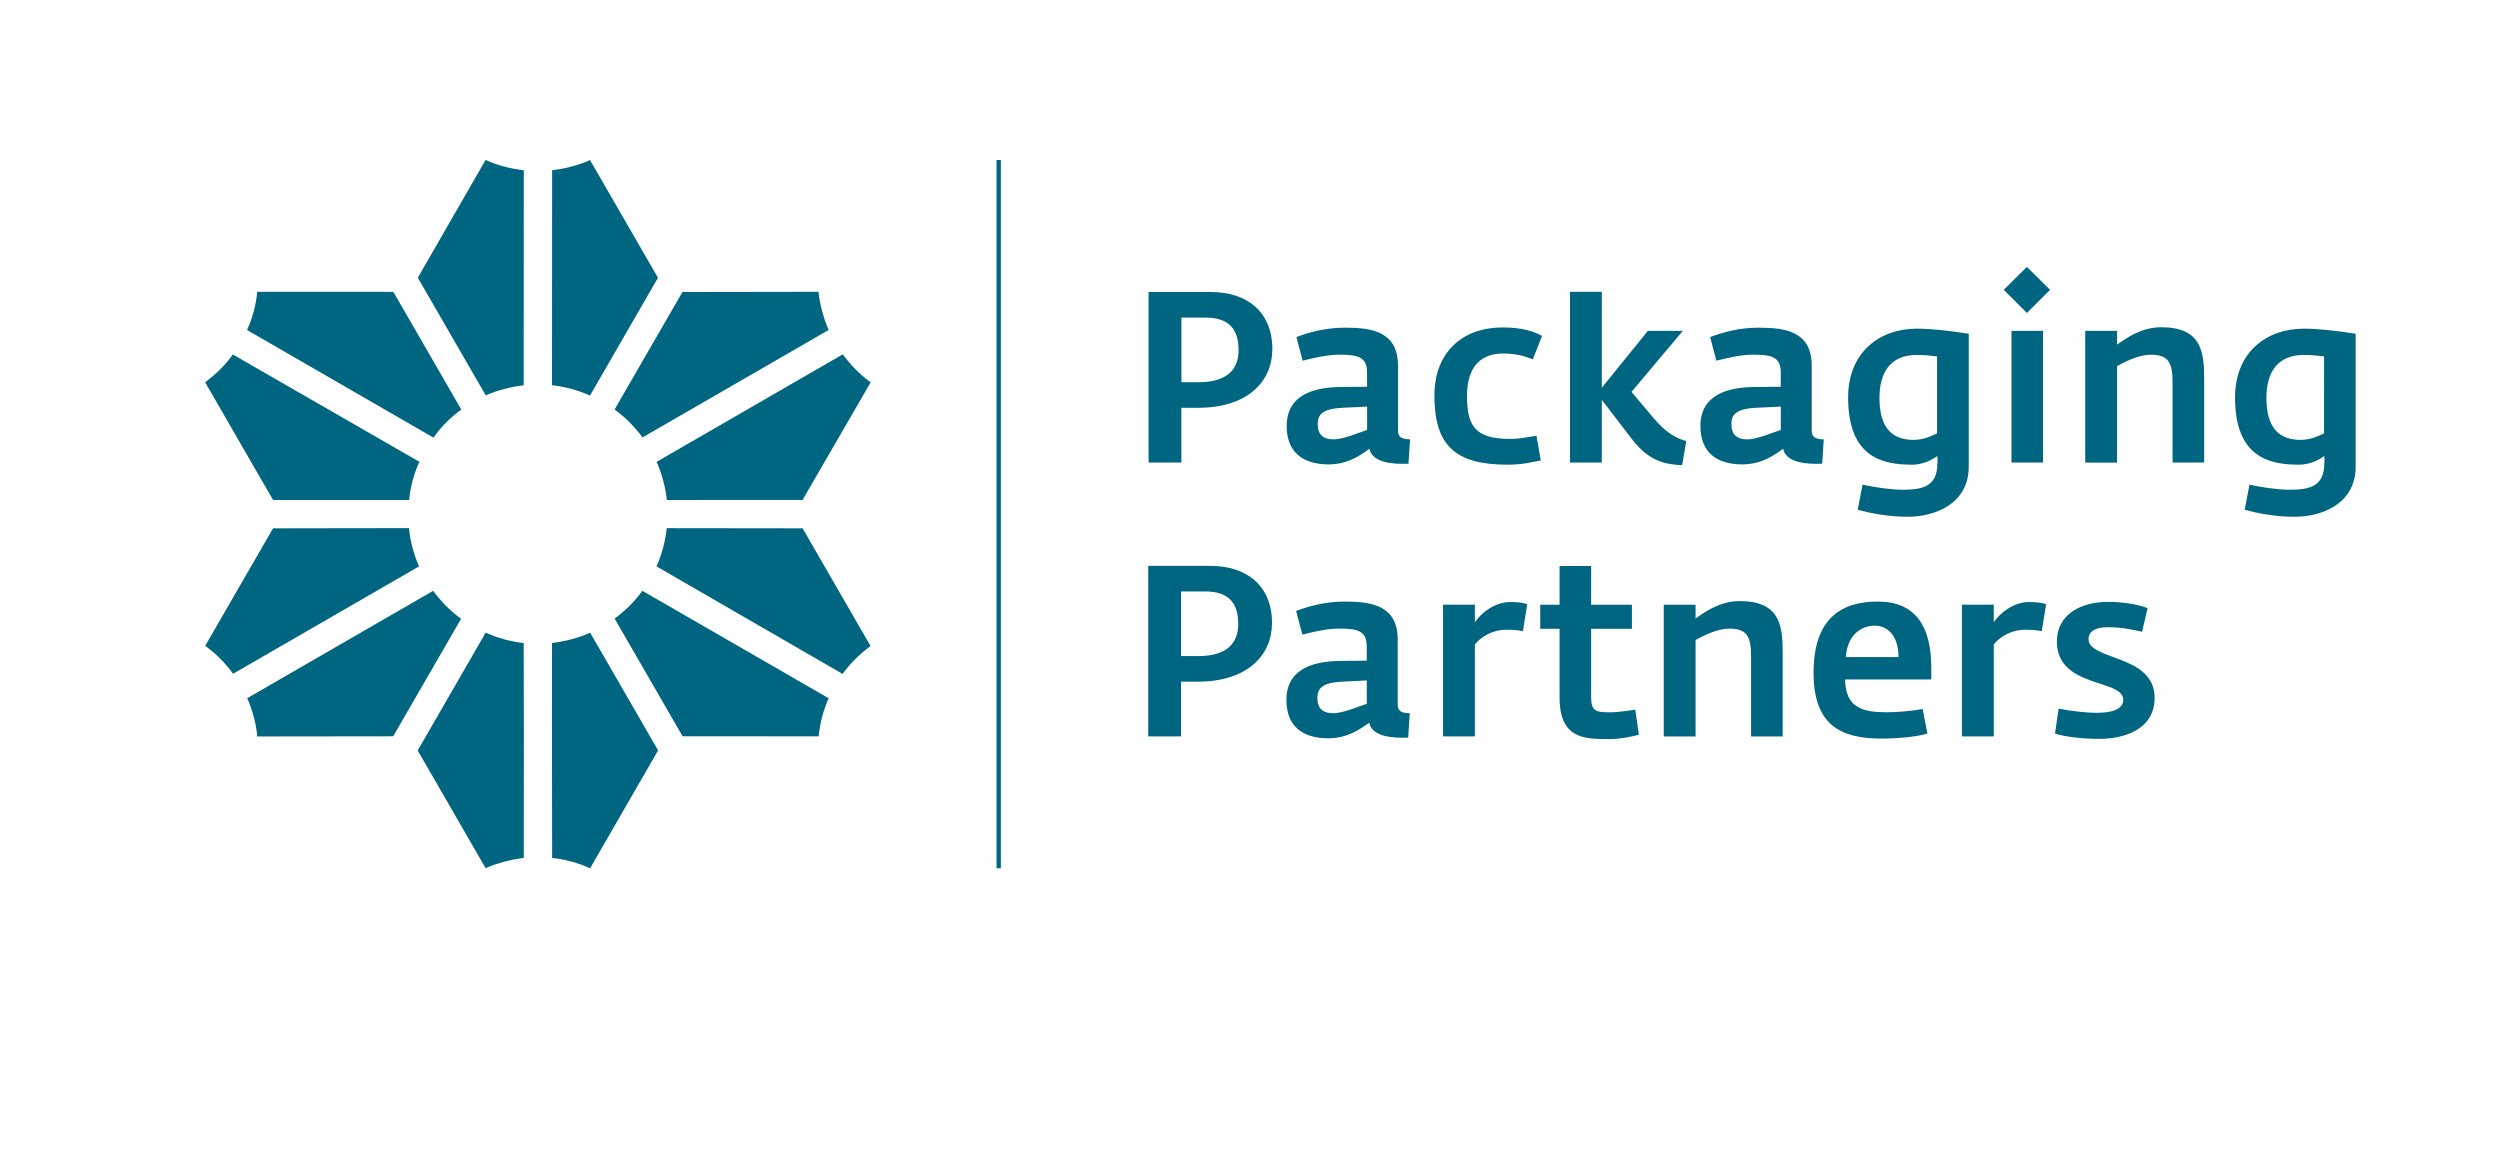
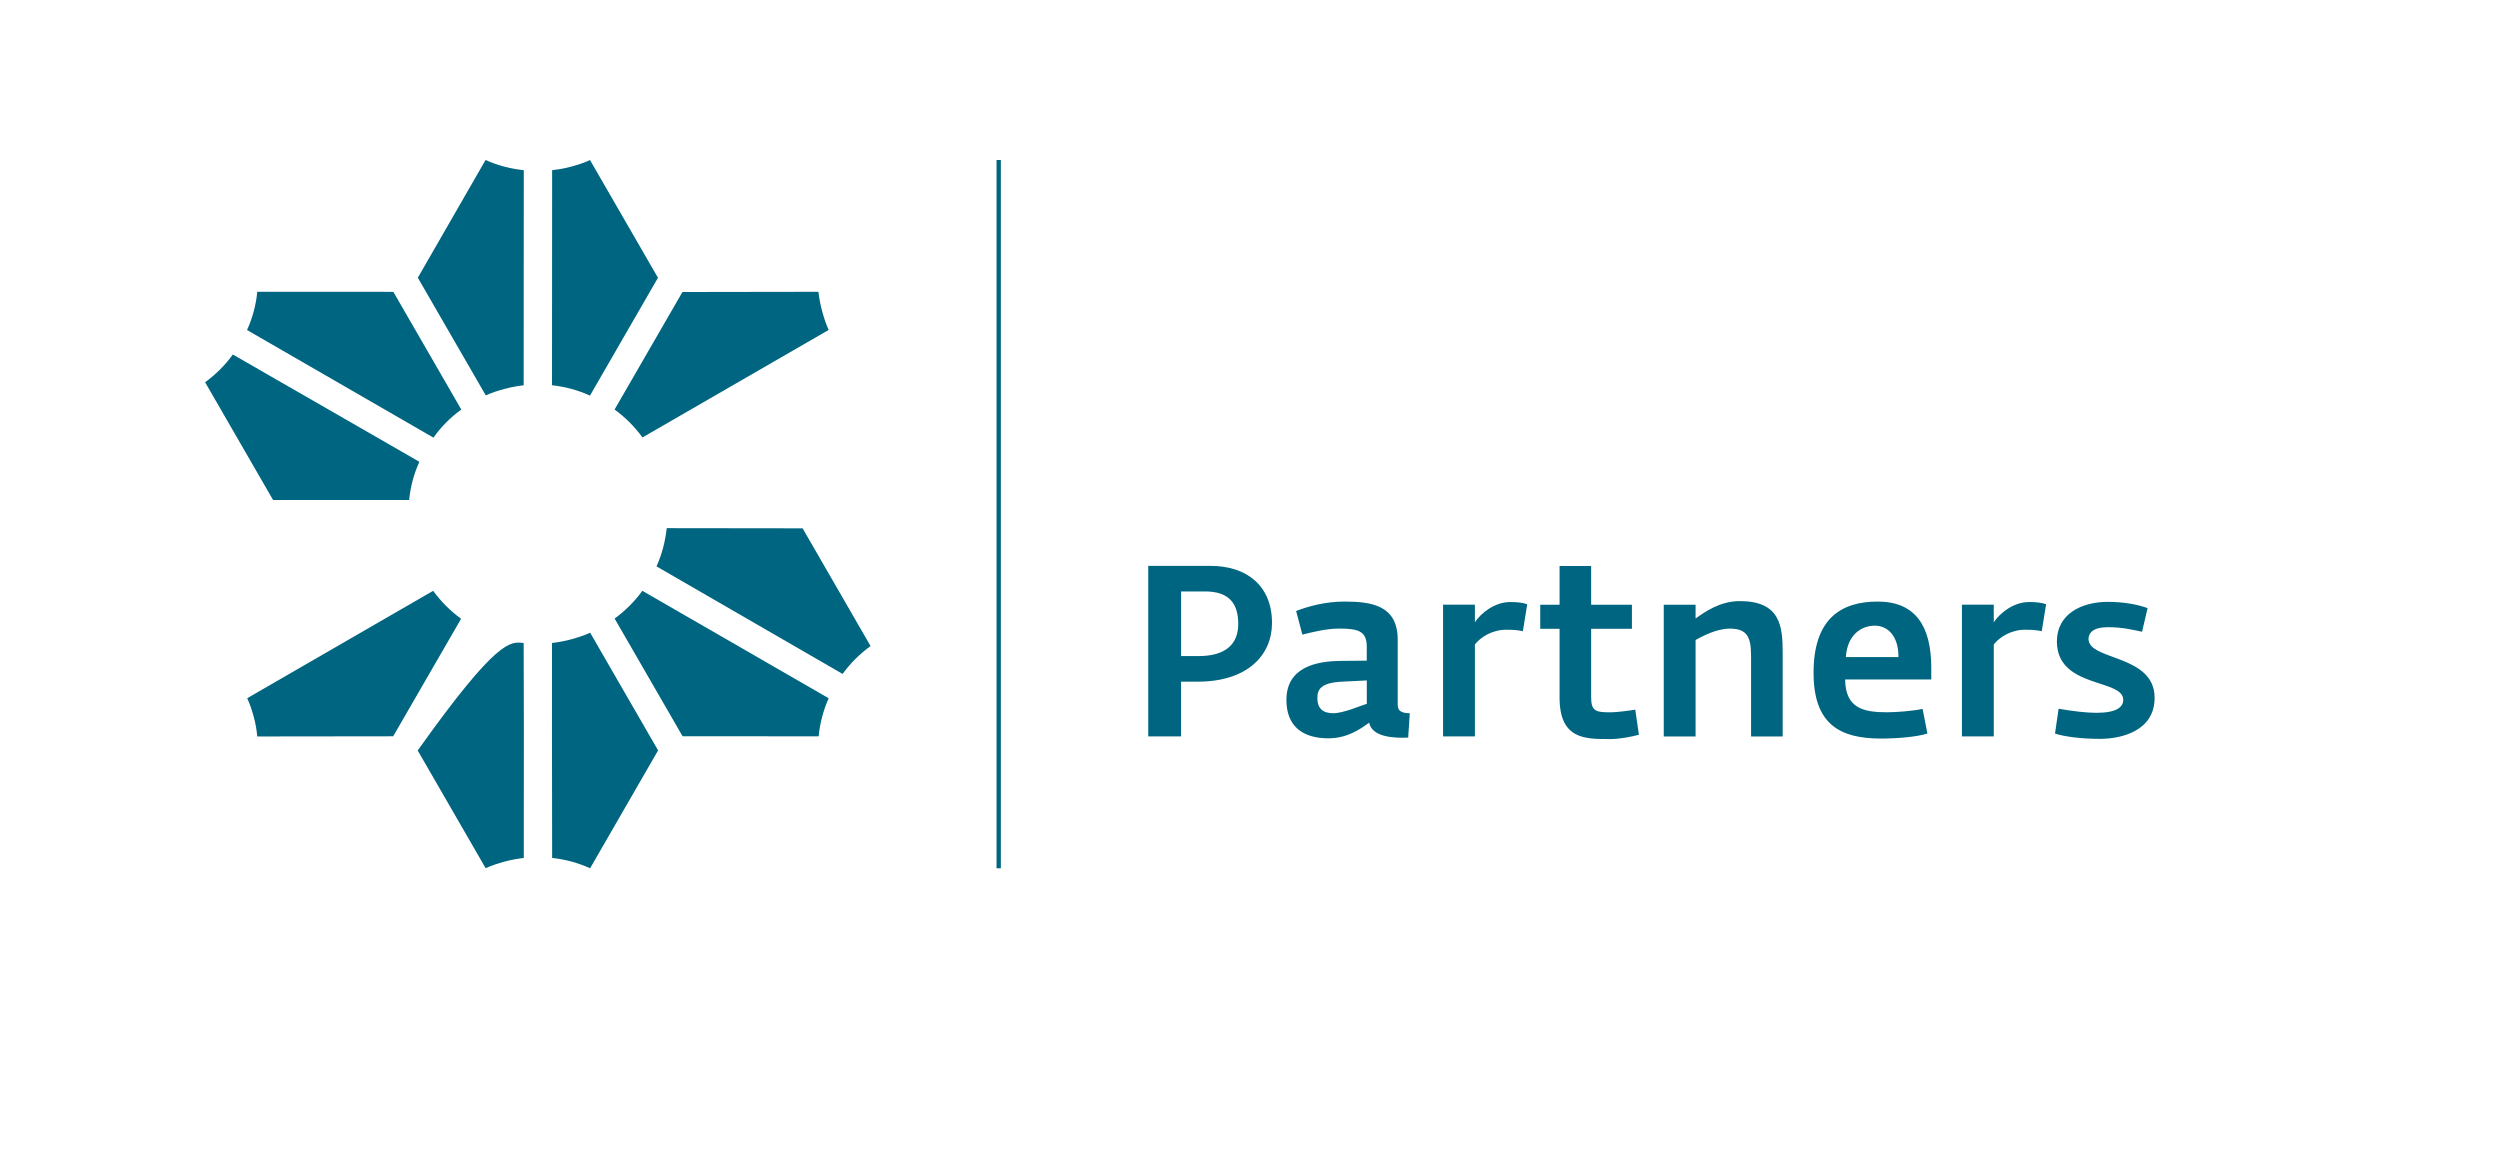
<svg xmlns="http://www.w3.org/2000/svg" xmlns:xlink="http://www.w3.org/1999/xlink" version="1.1" id="Laag_1" x="0px" y="0px" viewBox="0 0 595.28 274.01" style="enable-background:new 0 0 595.28 274.01;" xml:space="preserve">
  <style type="text/css">
	.st0{clip-path:url(#SVGID_00000161630470152939041570000007853752707593672348_);fill:#006580;}
	.st1{clip-path:url(#SVGID_00000161630470152939041570000007853752707593672348_);fill:none;stroke:#006580;stroke-width:1.024;}
</style>
  <g>
    <defs>
      <rect id="SVGID_1_" x="27.52" y="38.09" width="533.39" height="292.7" />
    </defs>
    <clipPath id="SVGID_00000101802038354086134640000010963089489722434185_">
      <use xlink:href="#SVGID_1_" style="overflow:visible;" />
    </clipPath>
    <path style="clip-path:url(#SVGID_00000101802038354086134640000010963089489722434185_);fill:#006580;" d="M513.04,166.16   c0-10.39-15.74-8.84-15.74-14.01c0-1.44,1.09-2.81,4.65-2.81c3.33,0,5.75,0.58,8.1,1.09l1.32-5.63c-2.35-0.86-5.69-1.49-9.42-1.49   c-6.55,0-12.18,3.04-12.18,9.42c0,11.2,15.8,8.85,15.8,13.9c0,1.72-1.55,3.1-6.43,3.1c-2.24,0-5.8-0.4-8.96-0.98l-0.86,5.92   c2.3,0.75,6.32,1.26,10.74,1.26C505.29,175.92,513.04,173.97,513.04,166.16 M487.2,143.87c-0.98-0.34-2.24-0.52-4.02-0.52   c-3.73,0-6.95,2.59-8.44,4.82v-4.19h-7.58v31.36h7.58v-21.89c1.38-1.78,4.19-3.5,7.41-3.5c1.78,0,2.58,0.06,4.02,0.34L487.2,143.87   z M452.04,156.45h-12.52c0.34-5.29,3.68-7.47,6.89-7.47C449.63,148.98,452.1,151.63,452.04,156.45 M459.86,161.79v-2.76   c0-9.82-3.68-15.79-12.75-15.79c-8.85,0-15.28,4.19-15.28,16.94c0,12.29,6.26,15.68,16.08,15.68c3.79,0,8.56-0.4,11.03-1.2   l-1.15-5.86c-2.47,0.52-6.32,0.8-8.5,0.8c-5.63,0-9.88-0.98-9.94-7.81H459.86z M424.48,175.35v-19.93   c0-6.43-0.63-12.29-10.23-12.29c-4.77,0-8.38,2.64-10.51,4.14v-3.27h-7.58v31.36h7.58v-22.98c1.49-0.8,4.94-2.7,8.1-2.7   c4.25,0,5.11,2.07,5.11,6.61v19.07H424.48z M390.24,174.95l-0.86-5.97c0,0-3.79,0.63-6.03,0.63c-3.45,0-4.48-0.34-4.48-3.62v-16.26   h9.71v-5.74h-9.71v-9.22h-7.52v9.22h-4.6v5.74h4.6v16.31c0,10.11,6.15,9.94,12.12,9.94C385.65,175.98,388.58,175.41,390.24,174.95    M363.65,143.87c-0.98-0.34-2.24-0.52-4.02-0.52c-3.73,0-6.95,2.59-8.44,4.82v-4.19h-7.58v31.36h7.58v-21.89   c1.38-1.78,4.19-3.5,7.41-3.5c1.78,0,2.59,0.06,4.02,0.34L363.65,143.87z M325.45,167.59c-1.26,0.34-5.51,2.24-7.98,2.24   c-2.36,0-3.79-1.03-3.79-3.62c0-2.01,0.8-3.68,5.97-3.9l5.8-0.29V167.59z M335.68,169.84c-1.67-0.06-2.87-0.34-2.87-2.01v-15.51   c0-8.1-6.09-9.08-12.64-9.08c-4.82,0-8.79,1.2-11.55,2.24l1.49,5.63c2.3-0.57,5.69-1.44,8.73-1.44c4.54,0,6.6,0.57,6.6,4.31v3.33   c-1.03,0-6.26,0.06-6.26,0.06c-5.75,0.06-12.87,1.49-12.87,9.3c0,6.09,3.68,9.13,9.99,9.13c4.6,0,7.75-2.3,9.71-3.73   c0.69,3.39,5.69,3.73,9.3,3.56L335.68,169.84z M294.84,148.58c0,4.88-3.1,7.58-9.25,7.64h-4.36v-15.39h5.74   C292.66,140.83,294.84,143.7,294.84,148.58 M302.88,148.35c0-8.84-5.97-13.61-14.65-13.61h-14.82v40.61h7.81v-13.04h4.02   C296.96,162.31,302.88,156.05,302.88,148.35" />
    <path style="clip-path:url(#SVGID_00000101802038354086134640000010963089489722434185_);fill:#006580;" d="M93.66,69.49   l16.18,28.03c-2.57,1.87-4.85,4.12-6.62,6.69l-44.4-25.63c1.31-2.85,2.14-5.98,2.44-9.1L93.66,69.49z" />
    <path style="clip-path:url(#SVGID_00000101802038354086134640000010963089489722434185_);fill:#006580;" d="M99.86,109.96   c-1.31,2.85-2.12,5.89-2.44,9.1l-32.4-0.01L48.84,91.02c2.51-1.84,4.79-4.08,6.6-6.61L99.86,109.96z" />
    <path style="clip-path:url(#SVGID_00000101802038354086134640000010963089489722434185_);fill:#006580;" d="M124.72,40.53   l-0.03,51.21c-1.53,0.18-3.08,0.46-4.62,0.88c-1.54,0.42-2.99,0.87-4.4,1.53L99.49,66.13l16.13-28.04   C118.47,39.4,121.56,40.18,124.72,40.53" />
    <path style="clip-path:url(#SVGID_00000101802038354086134640000010963089489722434185_);fill:#006580;" d="M140.49,38.11   l16.18,28.03L140.48,94.2c-2.85-1.31-5.89-2.12-9.04-2.47l0.03-51.21c1.53-0.18,3.02-0.42,4.56-0.85   C137.57,39.25,139.08,38.77,140.49,38.11" />
    <path style="clip-path:url(#SVGID_00000101802038354086134640000010963089489722434185_);fill:#006580;" d="M194.88,69.48   c0.18,1.53,0.46,3.08,0.88,4.62c0.42,1.54,0.91,3.05,1.56,4.46l-44.34,25.6c-1.87-2.57-4.09-4.79-6.64-6.65l16.16-27.98   L194.88,69.48z" />
-     <path style="clip-path:url(#SVGID_00000101802038354086134640000010963089489722434185_);fill:#006580;" d="M207.32,91.03   l-16.22,28.01l-32.31,0.01c-0.18-1.53-0.45-3.08-0.88-4.62c-0.42-1.54-0.91-3.05-1.57-4.46l44.34-25.6   C202.56,86.95,204.8,89.23,207.32,91.03" />
    <path style="clip-path:url(#SVGID_00000101802038354086134640000010963089489722434185_);fill:#006580;" d="M109.79,147.34   l-16.17,27.98l-32.37,0.04c-0.12-1.56-0.4-3.11-0.82-4.65c-0.42-1.54-0.91-3.05-1.57-4.46l44.28-25.57   C105.02,143.26,107.24,145.48,109.79,147.34" />
-     <path style="clip-path:url(#SVGID_00000101802038354086134640000010963089489722434185_);fill:#006580;" d="M97.4,125.75   c0.12,1.56,0.4,3.11,0.82,4.65c0.42,1.54,0.91,3.05,1.56,4.46L55.5,160.43c-1.87-2.57-4.08-4.79-6.64-6.65l16.16-27.98L97.4,125.75   z" />
    <path style="clip-path:url(#SVGID_00000101802038354086134640000010963089489722434185_);fill:#006580;" d="M140.52,150.65   l16.18,28.03l-16.19,28.07c-2.85-1.3-5.88-2.12-9.04-2.47l-0.04-30.74l0.01-20.44c1.53-0.18,3.08-0.46,4.62-0.88   C137.6,151.79,139.11,151.31,140.52,150.65" />
-     <path style="clip-path:url(#SVGID_00000101802038354086134640000010963089489722434185_);fill:#006580;" d="M124.69,153.11   l0.05,20.4l-0.02,30.78c-1.53,0.18-3.08,0.46-4.62,0.88c-1.54,0.42-3.05,0.91-4.46,1.56l-16.18-28.03l16.19-28.07   C118.5,151.95,121.54,152.76,124.69,153.11" />
+     <path style="clip-path:url(#SVGID_00000101802038354086134640000010963089489722434185_);fill:#006580;" d="M124.69,153.11   l0.05,20.4l-0.02,30.78c-1.53,0.18-3.08,0.46-4.62,0.88c-1.54,0.42-3.05,0.91-4.46,1.56l-16.18-28.03C118.5,151.95,121.54,152.76,124.69,153.11" />
    <path style="clip-path:url(#SVGID_00000101802038354086134640000010963089489722434185_);fill:#006580;" d="M191.11,125.8   l16.18,28.03c-2.57,1.87-4.79,4.08-6.66,6.64l-44.31-25.61c1.3-2.85,2.08-5.94,2.44-9.1L191.11,125.8z" />
    <path style="clip-path:url(#SVGID_00000101802038354086134640000010963089489722434185_);fill:#006580;" d="M197.31,166.26   c-1.25,2.82-2.08,5.95-2.38,9.07l-32.4-0.02l-16.18-28.02c2.51-1.84,4.79-4.08,6.6-6.61L197.31,166.26z" />
    <line style="clip-path:url(#SVGID_00000101802038354086134640000010963089489722434185_);fill:none;stroke:#006580;stroke-width:1.024;" x1="237.8" y1="38.1" x2="237.8" y2="206.75" />
-     <path style="clip-path:url(#SVGID_00000101802038354086134640000010963089489722434185_);fill:#006580;" d="M553.39,103.19   c-1.44,0.69-3.33,1.55-5.57,1.55c-4.94,0-8.16-2.58-8.16-10.05c0-5.86,2.53-10.17,8.85-10.17c2.18,0,3.62,0.23,4.88,0.34V103.19z    M560.91,111.11V79.47c-4.88-0.75-8.79-1.21-12.35-1.21c-8.96,0-16.37,5.69-16.37,16.37c0,14.19,8.04,16.02,15.22,16.02   c2.3,0,4.48-0.92,6.03-2.07c0,0.17,0.11,1.61,0,1.72c0,5.51-3.39,6.32-8.39,6.32c-2.35,0-6.55-0.57-9.42-1.21l-1.15,5.97   c2.7,0.75,7.07,1.67,11.83,1.67C552.98,123.06,560.91,119.9,560.91,111.11 M524.84,110.14V90.21c0-6.43-0.63-12.29-10.23-12.29   c-4.77,0-8.38,2.64-10.51,4.14v-3.27h-7.58v31.36h7.58V87.16c1.49-0.8,4.94-2.7,8.1-2.7c4.25,0,5.11,2.07,5.11,6.61v19.07H524.84z    M486.47,78.78h-7.52v31.36h7.52V78.78z M488.14,69.01l-5.51-5.46l-5.51,5.46l5.51,5.51L488.14,69.01z M461.25,103.19   c-1.44,0.69-3.33,1.55-5.57,1.55c-4.94,0-8.16-2.58-8.16-10.05c0-5.86,2.53-10.17,8.84-10.17c2.18,0,3.62,0.23,4.88,0.34V103.19z    M468.78,111.11V79.47c-4.88-0.75-8.79-1.21-12.35-1.21c-8.96,0-16.37,5.69-16.37,16.37c0,14.19,8.04,16.02,15.22,16.02   c2.3,0,4.48-0.92,6.03-2.07c0,0.17,0.12,1.61,0,1.72c0,5.51-3.39,6.32-8.39,6.32c-2.35,0-6.55-0.57-9.42-1.21l-1.15,5.97   c2.7,0.75,7.07,1.67,11.83,1.67C460.85,123.06,468.78,119.9,468.78,111.11 M424.03,102.38c-1.26,0.34-5.51,2.24-7.98,2.24   c-2.36,0-3.79-1.03-3.79-3.62c0-2.01,0.8-3.68,5.97-3.9l5.8-0.29V102.38z M434.26,104.62c-1.67-0.06-2.87-0.34-2.87-2.01V87.1   c0-8.1-6.09-9.08-12.64-9.08c-4.82,0-8.79,1.2-11.55,2.24l1.49,5.63c2.3-0.57,5.69-1.44,8.73-1.44c4.54,0,6.6,0.58,6.6,4.31v3.33   c-1.03,0-6.26,0.06-6.26,0.06c-5.75,0.06-12.87,1.49-12.87,9.3c0,6.09,3.68,9.13,9.99,9.13c4.6,0,7.75-2.3,9.71-3.73   c0.69,3.39,5.69,3.73,9.3,3.56L434.26,104.62z M401.52,105.03c-2.99-0.8-5.34-2.59-7.76-5.46l-5.28-6.26l12.23-14.53h-8.33   l-10.97,13.55V69.48h-7.58v40.66h7.58V95.2l7.35,9.59c4.08,5.17,7.93,5.8,11.78,5.97L401.52,105.03z M367.17,79.98   c-2.07-1.15-4.88-2.01-9.36-2.01c-9.94,0-16.26,6.26-16.26,16.2c0,11.72,4.77,16.48,17.4,16.48c3.39,0,5.46-0.52,7.93-1.03   l-1.03-5.86c-2.07,0.29-3.79,0.75-6.37,0.75c-8.27,0-10.17-3.16-10.17-10.22c0-7.35,3.68-10.11,8.5-10.11   c3.16,0,5.11,0.57,7.18,1.38L367.17,79.98z M325.53,102.38c-1.26,0.34-5.51,2.24-7.98,2.24c-2.36,0-3.79-1.03-3.79-3.62   c0-2.01,0.8-3.68,5.97-3.9l5.8-0.29V102.38z M335.75,104.62c-1.67-0.06-2.87-0.34-2.87-2.01V87.1c0-8.1-6.09-9.08-12.64-9.08   c-4.82,0-8.79,1.2-11.55,2.24l1.49,5.63c2.3-0.57,5.69-1.44,8.73-1.44c4.54,0,6.6,0.58,6.6,4.31v3.33c-1.03,0-6.26,0.06-6.26,0.06   c-5.75,0.06-12.87,1.49-12.87,9.3c0,6.09,3.68,9.13,9.99,9.13c4.6,0,7.75-2.3,9.71-3.73c0.69,3.39,5.69,3.73,9.3,3.56   L335.75,104.62z M294.92,83.37c0,4.88-3.1,7.58-9.25,7.64h-4.36V75.62h5.74C292.73,75.62,294.92,78.49,294.92,83.37 M302.96,83.14   c0-8.84-5.97-13.61-14.65-13.61h-14.82v40.61h7.81V97.1h4.02C297.04,97.1,302.96,90.84,302.96,83.14" />
  </g>
</svg>